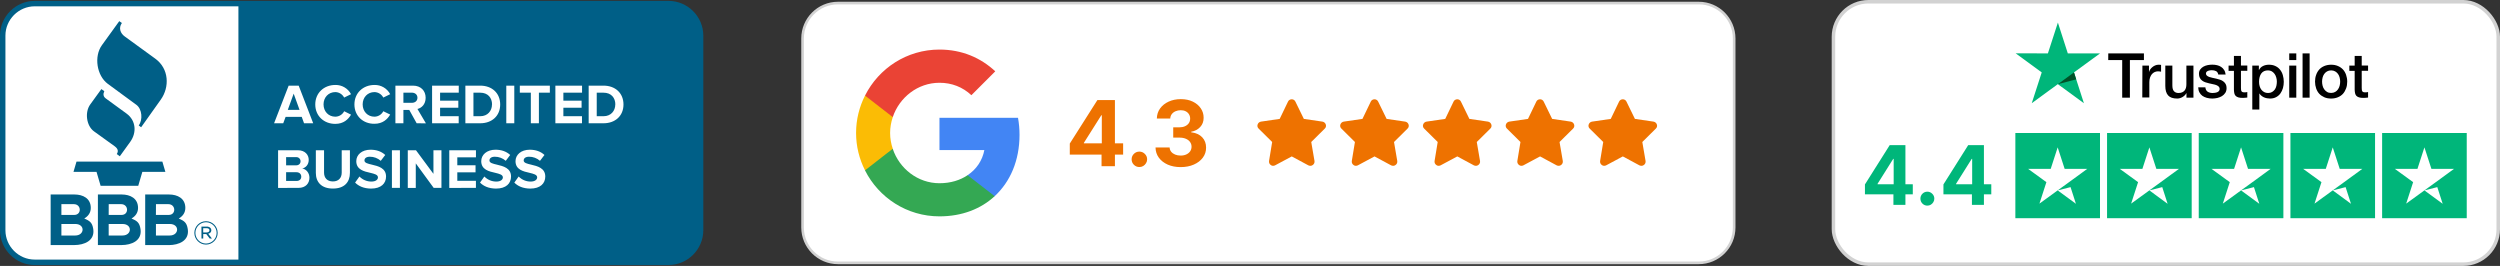
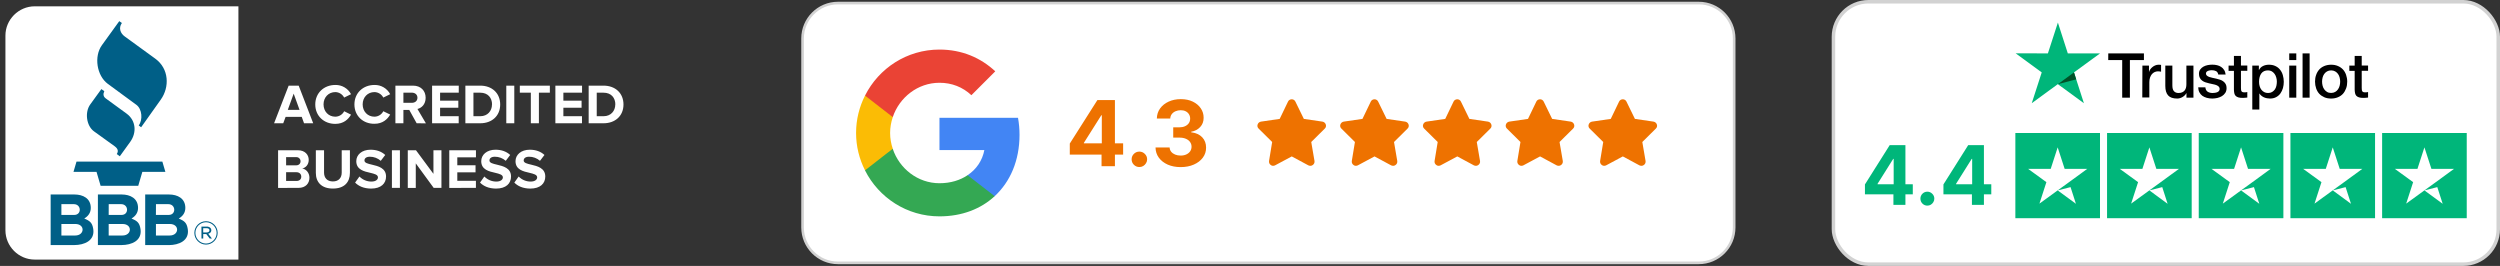
<svg xmlns="http://www.w3.org/2000/svg" width="1429" height="152" viewBox="0 0 1429 152" fill="none">
  <rect x="0" y="0" width="1429" height="152" fill="#333333" stroke="none" />
  <rect x="1048" y="1" width="380" height="150" rx="20" fill="white" stroke="#D2D2D2" stroke-width="2" />
  <g clip-path="url(#clip0_85_78)">
    <path d="M1151.98 76.012H1200.36V124.709H1151.98V76.012ZM1204.39 76.012H1252.77V124.709H1204.39V76.012ZM1256.8 76.012H1305.18V124.709H1256.8V76.012ZM1309.21 76.012H1357.58V124.709H1309.21V76.012ZM1361.62 76.012H1409.99V124.709H1361.62V76.012Z" fill="#00B67A" />
    <path d="M1176.17 108.833L1183.53 106.956L1186.6 116.492L1176.17 108.833ZM1193.1 96.506H1180.15L1176.17 84.231L1172.19 96.506H1159.24L1169.72 104.115L1165.74 116.391L1176.22 108.782L1182.67 104.115L1193.1 96.506ZM1228.58 108.833L1235.94 106.956L1239.01 116.492L1228.58 108.833ZM1245.51 96.506H1232.56L1228.58 84.231L1224.6 96.506H1211.65L1222.13 104.115L1218.15 116.391L1228.63 108.782L1235.08 104.115L1245.51 96.506ZM1280.99 108.833L1288.35 106.956L1291.42 116.492L1280.99 108.833ZM1297.92 96.506H1284.97L1280.99 84.231L1277.01 96.506H1264.06L1274.54 104.115L1270.56 116.391L1281.04 108.782L1287.49 104.115L1297.92 96.506ZM1333.4 108.833L1340.75 106.956L1343.83 116.492L1333.4 108.833ZM1350.33 96.506H1337.38L1333.4 84.231L1329.42 96.506H1316.46L1326.95 104.115L1322.97 116.391L1333.45 108.782L1339.9 104.115L1350.33 96.506ZM1385.8 108.833L1393.16 106.956L1396.24 116.492L1385.8 108.833ZM1402.74 96.506H1389.79L1385.8 84.231L1381.82 96.506H1368.87L1379.35 104.115L1375.37 116.391L1385.85 108.782L1392.31 104.115L1402.74 96.506Z" fill="white" />
  </g>
  <path d="M1110.87 111.099V105.413L1125.03 82.953H1129.9V90.823H1127.02L1118.09 105.047V105.313H1138.22V111.099H1110.87ZM1127.15 117.102V109.365L1127.29 106.847V82.953H1134.01V117.102H1127.15Z" fill="#00B67A" />
  <path d="M1101.68 117.537C1100.59 117.537 1099.65 117.148 1098.86 116.37C1098.09 115.58 1097.71 114.635 1097.71 113.535C1097.71 112.446 1098.09 111.512 1098.86 110.734C1099.65 109.955 1100.59 109.566 1101.68 109.566C1102.74 109.566 1103.67 109.955 1104.46 110.734C1105.26 111.512 1105.66 112.446 1105.66 113.535C1105.66 114.269 1105.47 114.941 1105.09 115.552C1104.73 116.153 1104.25 116.636 1103.65 117.003C1103.06 117.359 1102.4 117.537 1101.68 117.537Z" fill="#00B67A" />
  <path d="M1066 111.099V105.413L1080.16 82.953H1085.03V90.823H1082.15L1073.22 105.047V105.313H1093.35V111.099H1066ZM1082.28 117.102V109.365L1082.42 106.847V82.953H1089.14V117.102H1082.28Z" fill="#00B67A" />
  <g clip-path="url(#clip1_85_78)">
    <path d="M971 1.75H479C467.816 1.75 458.75 10.816 458.75 22V130C458.75 141.184 467.816 150.25 479 150.25H971C982.184 150.25 991.25 141.184 991.25 130V22C991.25 10.816 982.184 1.75 971 1.75Z" fill="white" stroke="#D2D2D2" stroke-width="1.5" />
    <path d="M582.76 77.082C582.76 73.702 582.457 70.452 581.893 67.332H537V85.792H562.653C561.527 91.729 558.147 96.755 553.077 100.136V112.139H568.547C577.56 103.819 582.76 91.599 582.76 77.082Z" fill="#4285F4" />
-     <path d="M537 123.669C549.87 123.669 560.66 119.422 568.547 112.142L553.077 100.139C548.83 102.999 543.413 104.732 537 104.732C524.607 104.732 514.077 96.368 510.307 85.102H494.447V97.408C502.29 112.965 518.367 123.669 537 123.669Z" fill="#34A853" />
+     <path d="M537 123.669C549.87 123.669 560.66 119.422 568.547 112.142L553.077 100.139C548.83 102.999 543.413 104.732 537 104.732C524.607 104.732 514.077 96.368 510.307 85.102H494.447V97.408C502.29 112.965 518.367 123.669 537 123.669" fill="#34A853" />
    <path d="M510.307 85.057C509.353 82.197 508.79 79.163 508.79 76C508.79 72.837 509.353 69.803 510.307 66.943V54.637H494.447C491.197 61.05 489.333 68.287 489.333 76C489.333 83.713 491.197 90.95 494.447 97.363L506.797 87.743L510.307 85.057Z" fill="#FBBC05" />
    <path d="M537 47.312C544.02 47.312 550.26 49.739 555.243 54.419L568.893 40.769C560.617 33.055 549.87 28.332 537 28.332C518.367 28.332 502.29 39.035 494.447 54.635L510.307 66.942C514.077 55.675 524.607 47.312 537 47.312Z" fill="#EA4335" />
    <path d="M611.493 88.352V82.055L627.281 57.181H632.71V65.897H629.497L619.544 81.648V81.944H641.98V88.352H611.493ZM629.645 94.999V86.431L629.793 83.643V57.181H637.29V94.999H629.645ZM651.268 95.479C650.05 95.479 649.003 95.049 648.129 94.187C647.268 93.313 646.837 92.266 646.837 91.048C646.837 89.841 647.268 88.807 648.129 87.945C649.003 87.084 650.05 86.653 651.268 86.653C652.45 86.653 653.484 87.084 654.371 87.945C655.257 88.807 655.7 89.841 655.7 91.048C655.7 91.86 655.491 92.605 655.072 93.282C654.666 93.947 654.131 94.482 653.466 94.888C652.801 95.282 652.069 95.479 651.268 95.479ZM674.845 95.516C672.087 95.516 669.631 95.042 667.477 94.094C665.335 93.134 663.642 91.817 662.399 90.143C661.168 88.456 660.534 86.511 660.497 84.308H668.548C668.597 85.231 668.899 86.043 669.453 86.745C670.019 87.434 670.77 87.97 671.706 88.352C672.641 88.733 673.694 88.924 674.863 88.924C676.082 88.924 677.159 88.709 678.095 88.278C679.03 87.847 679.763 87.25 680.292 86.487C680.822 85.723 681.086 84.843 681.086 83.846C681.086 82.836 680.803 81.944 680.237 81.168C679.683 80.38 678.883 79.765 677.836 79.322C676.802 78.879 675.571 78.657 674.143 78.657H670.616V72.785H674.143C675.35 72.785 676.414 72.576 677.338 72.157C678.273 71.738 679 71.16 679.517 70.421C680.034 69.67 680.292 68.796 680.292 67.799C680.292 66.851 680.065 66.02 679.609 65.306C679.166 64.58 678.538 64.013 677.725 63.607C676.925 63.201 675.99 62.998 674.919 62.998C673.835 62.998 672.844 63.195 671.946 63.589C671.047 63.97 670.327 64.518 669.785 65.232C669.243 65.946 668.954 66.783 668.917 67.744H661.254C661.291 65.565 661.913 63.644 663.119 61.982C664.325 60.32 665.95 59.022 667.994 58.086C670.05 57.138 672.37 56.664 674.956 56.664C677.565 56.664 679.849 57.138 681.806 58.086C683.764 59.034 685.284 60.314 686.368 61.927C687.463 63.527 688.005 65.325 687.993 67.319C688.005 69.436 687.346 71.203 686.017 72.619C684.699 74.034 682.982 74.933 680.865 75.315V75.61C683.647 75.967 685.764 76.933 687.217 78.509C688.682 80.073 689.408 82.03 689.396 84.381C689.408 86.536 688.787 88.45 687.531 90.124C686.288 91.799 684.57 93.116 682.379 94.076C680.188 95.036 677.676 95.516 674.845 95.516Z" fill="#EE7200" />
    <path d="M745.277 67.957L755.891 69.516C756.781 69.664 757.523 70.258 757.82 71.148C758.117 71.965 757.895 72.93 757.227 73.523L749.508 81.168L751.363 92.004C751.512 92.894 751.141 93.785 750.398 94.305C749.656 94.898 748.691 94.898 747.875 94.527L738.375 89.406L728.801 94.527C728.059 94.898 727.02 94.898 726.352 94.305C725.609 93.785 725.238 92.894 725.387 92.004L727.168 81.168L719.449 73.523C718.781 72.93 718.559 71.965 718.855 71.148C719.152 70.258 719.895 69.664 720.785 69.516L731.473 67.957L736.223 58.086C736.594 57.27 737.41 56.75 738.375 56.75C739.266 56.75 740.082 57.27 740.453 58.086L745.277 67.957ZM792.587 67.957L803.201 69.516C804.091 69.664 804.833 70.258 805.13 71.148C805.427 71.965 805.205 72.93 804.537 73.523L796.818 81.168L798.673 92.004C798.822 92.894 798.451 93.785 797.708 94.305C796.966 94.898 796.001 94.898 795.185 94.527L785.685 89.406L776.111 94.527C775.369 94.898 774.33 94.898 773.662 94.305C772.919 93.785 772.548 92.894 772.697 92.004L774.478 81.168L766.759 73.523C766.091 72.93 765.869 71.965 766.165 71.148C766.462 70.258 767.205 69.664 768.095 69.516L778.783 67.957L783.533 58.086C783.904 57.27 784.72 56.75 785.685 56.75C786.576 56.75 787.392 57.27 787.763 58.086L792.587 67.957ZM839.897 67.957L850.511 69.516C851.401 69.664 852.143 70.258 852.44 71.148C852.737 71.965 852.515 72.93 851.847 73.523L844.128 81.168L845.983 92.004C846.132 92.894 845.761 93.785 845.018 94.305C844.276 94.898 843.311 94.898 842.495 94.527L832.995 89.406L823.421 94.527C822.679 94.898 821.64 94.898 820.972 94.305C820.229 93.785 819.858 92.894 820.007 92.004L821.788 81.168L814.069 73.523C813.401 72.93 813.179 71.965 813.475 71.148C813.772 70.258 814.515 69.664 815.405 69.516L826.093 67.957L830.843 58.086C831.214 57.27 832.03 56.75 832.995 56.75C833.886 56.75 834.702 57.27 835.073 58.086L839.897 67.957ZM887.207 67.957L897.821 69.516C898.711 69.664 899.453 70.258 899.75 71.148C900.047 71.965 899.825 72.93 899.157 73.523L891.438 81.168L893.293 92.004C893.442 92.894 893.071 93.785 892.328 94.305C891.586 94.898 890.621 94.898 889.805 94.527L880.305 89.406L870.731 94.527C869.989 94.898 868.95 94.898 868.282 94.305C867.539 93.785 867.168 92.894 867.317 92.004L869.098 81.168L861.379 73.523C860.711 72.93 860.489 71.965 860.785 71.148C861.082 70.258 861.825 69.664 862.715 69.516L873.403 67.957L878.153 58.086C878.524 57.27 879.34 56.75 880.305 56.75C881.196 56.75 882.012 57.27 882.383 58.086L887.207 67.957ZM934.517 67.957L945.131 69.516C946.021 69.664 946.763 70.258 947.06 71.148C947.357 71.965 947.135 72.93 946.467 73.523L938.748 81.168L940.603 92.004C940.752 92.894 940.381 93.785 939.638 94.305C938.896 94.898 937.931 94.898 937.115 94.527L927.615 89.406L918.041 94.527C917.299 94.898 916.26 94.898 915.592 94.305C914.849 93.785 914.478 92.894 914.627 92.004L916.408 81.168L908.689 73.523C908.021 72.93 907.799 71.965 908.095 71.148C908.392 70.258 909.135 69.664 910.025 69.516L920.713 67.957L925.463 58.086C925.834 57.27 926.65 56.75 927.615 56.75C928.506 56.75 929.322 57.27 929.693 58.086L934.517 67.957Z" fill="#EE7200" />
-     <path fill-rule="evenodd" clip-rule="evenodd" d="M19.825 151.492C8.954 151.473 0.021 142.54 0.002 131.67V20.33C0.021 9.46 8.954 0.527 19.825 0.508H382.191C393.062 0.527 401.995 9.46 402.014 20.33V131.65C401.995 142.521 393.062 151.454 382.191 151.473H19.825V151.492Z" fill="#005F87" />
    <path fill-rule="evenodd" clip-rule="evenodd" d="M19.825 3.609C10.659 3.629 3.103 11.166 3.103 20.332V131.652C3.122 140.818 10.659 148.375 19.825 148.375H136.28V3.609H19.825ZM293.988 104.37L296.468 100.882C298.251 102.742 300.731 103.788 303.308 103.788C305.827 103.788 307.048 102.626 307.048 101.405C307.048 99.835 305.052 99.37 302.688 98.789C299.162 97.994 294.666 97.025 294.666 92.123C294.666 88.538 297.766 85.574 302.824 85.574C306.254 85.574 309.083 86.601 311.214 88.577L308.656 91.929C306.932 90.399 304.703 89.565 302.398 89.585C300.44 89.585 299.336 90.457 299.336 91.736C299.336 93.131 301.312 93.576 303.618 94.119C307.145 94.952 311.679 96.018 311.679 100.901C311.679 104.835 308.869 107.799 303.076 107.799C298.948 107.761 295.964 106.404 293.988 104.37ZM274.379 104.37L276.859 100.882C278.642 102.742 281.122 103.788 283.699 103.788C286.218 103.788 287.439 102.626 287.439 101.405C287.439 99.835 285.443 99.37 283.098 98.789C279.572 97.994 275.076 97.025 275.076 92.123C275.076 88.538 278.177 85.574 283.234 85.574C286.644 85.574 289.493 86.601 291.624 88.577L289.086 91.929C287.361 90.399 285.133 89.565 282.827 89.585C280.87 89.585 279.765 90.457 279.765 91.736C279.765 93.131 281.742 93.576 284.048 94.119C287.574 94.952 292.108 96.018 292.108 100.901C292.108 104.835 289.299 107.799 283.505 107.799C279.358 107.761 276.394 106.404 274.379 104.37ZM202.975 104.37L205.455 100.882C207.238 102.742 209.718 103.788 212.295 103.788C214.814 103.788 216.035 102.626 216.035 101.405C216.035 99.835 214.039 99.37 211.675 98.789C208.149 97.994 203.653 97.025 203.653 92.123C203.653 88.538 206.753 85.574 211.811 85.574C215.24 85.574 218.069 86.601 220.201 88.577L217.643 91.929C215.919 90.399 213.69 89.565 211.384 89.585C209.427 89.585 208.323 90.457 208.323 91.736C208.323 93.131 210.28 93.576 212.605 94.119C216.132 94.952 220.666 96.018 220.666 100.901C220.666 104.835 217.856 107.799 212.063 107.799C207.955 107.761 204.99 106.404 202.975 104.37ZM180.536 98.828V85.884H185.226V98.653C185.226 101.657 186.989 103.711 190.283 103.711C193.577 103.711 195.321 101.638 195.321 98.653V85.884H200.01V98.789C200.01 104.137 196.852 107.78 190.302 107.78C183.772 107.799 180.536 104.118 180.536 98.828ZM247.91 107.412L237.659 93.383V107.412H233.087V85.884H237.776L247.755 99.37V85.884H252.328V107.393H247.91V107.412ZM224.018 107.412V85.884H228.591V107.393H224.018V107.412ZM256.804 107.412V85.884H272.053V89.914H261.396V94.468H271.821V98.498H261.396V103.362H272.034V107.393L256.804 107.412ZM158.951 107.412V85.884H170.267C174.375 85.884 176.467 88.5 176.467 91.367C176.467 94.08 174.782 95.882 172.766 96.308C175.053 96.657 176.874 98.886 176.874 101.579C176.874 104.796 174.723 107.393 170.616 107.393L158.951 107.412ZM172.204 100.959C172.204 99.603 171.236 98.44 169.434 98.44H163.543V103.44H169.434C171.158 103.44 172.204 102.49 172.204 100.959ZM171.798 92.162C171.798 90.864 170.732 89.817 169.453 89.817C169.395 89.817 169.337 89.817 169.279 89.817H163.543V94.507H169.279C170.829 94.507 171.798 93.538 171.798 92.181V92.162ZM180.207 59.706C180.207 53.098 185.206 48.564 191.659 48.564C195.418 48.467 198.906 50.521 200.65 53.834L196.716 55.772C195.747 53.892 193.81 52.672 191.678 52.633C187.783 52.633 184.935 55.636 184.935 59.667C184.935 63.697 187.764 66.701 191.678 66.701C193.81 66.681 195.767 65.48 196.736 63.581L200.65 65.538C199.1 68.212 196.387 70.808 191.659 70.808C185.226 70.828 180.207 66.332 180.207 59.706ZM202.587 59.706C202.587 53.098 207.587 48.564 214.039 48.564C217.798 48.467 221.286 50.521 223.03 53.834L219.096 55.772C218.108 53.873 216.171 52.672 214.039 52.633C210.144 52.633 207.296 55.636 207.296 59.667C207.296 63.697 210.125 66.701 214.039 66.701C216.171 66.681 218.128 65.48 219.096 63.581L223.03 65.48C221.48 68.154 218.767 70.75 214.039 70.75C207.606 70.828 202.587 66.332 202.587 59.706ZM238.163 70.46L233.939 62.845H230.587V70.46H226.014V48.951H236.071C240.547 48.951 243.298 51.877 243.298 55.888C243.298 59.686 240.915 61.76 238.609 62.283L243.453 70.499L238.163 70.46ZM173.793 70.46L172.476 66.817H163.252L161.896 70.46H156.664L164.996 48.951H170.732L179.025 70.46H173.793ZM336.481 70.46V48.951H344.969C351.712 48.951 356.381 53.234 356.381 59.725C356.381 66.216 351.692 70.46 344.969 70.46H336.481ZM317.453 70.46V48.951H332.703V52.982H322.026V57.535H332.432V61.566H322.026V66.429H332.664V70.46H317.453ZM289.396 70.46V48.951H293.969V70.46H289.396ZM266.008 70.46V48.951H274.495C281.238 48.951 285.908 53.234 285.908 59.725C285.908 66.216 281.219 70.46 274.495 70.46H266.008ZM246.98 70.46V48.951H262.229V52.982H251.553V57.535H261.977V61.566H251.553V66.429H262.191V70.46H246.98ZM303.425 70.46V52.982H297.127V48.951H314.295V52.982H308.036V70.46H303.425ZM351.731 59.725C351.731 55.927 349.386 52.982 344.988 52.982H341.093V66.429H344.988C349.212 66.429 351.692 63.368 351.692 59.725H351.731ZM281.257 59.725C281.257 55.927 278.913 52.982 274.514 52.982H270.62V66.429H274.514C278.738 66.429 281.219 63.368 281.219 59.725H281.257ZM167.864 53.524L164.512 62.786H171.216L167.864 53.524ZM238.609 55.869C238.609 54.067 237.233 52.962 235.392 52.962H230.587V58.775H235.392C237.233 58.775 238.609 57.69 238.609 55.869Z" fill="white" />
    <path fill-rule="evenodd" clip-rule="evenodd" d="M48.173 124.887C51.235 126.243 52.727 127.135 53.308 130.932C54.296 137.559 48.192 140.078 42.438 140.078H28.951V111.168H42.554C47.437 111.168 51.893 113.396 51.893 118.841C51.893 121.554 50.479 123.53 48.173 124.887ZM75.184 124.887C78.246 126.243 79.738 127.135 80.319 130.932C81.308 137.559 75.204 140.078 69.449 140.078H55.962V111.168H69.565C74.448 111.168 78.905 113.396 78.905 118.841C78.905 121.554 77.49 123.53 75.184 124.887ZM107.331 130.952C106.749 127.154 105.238 126.263 102.196 124.906C104.502 123.55 105.936 121.573 105.936 118.841C105.936 113.396 101.479 111.168 96.596 111.168H82.993V140.098H96.48C102.215 140.098 108.338 137.579 107.331 130.952ZM111.09 133.161V133.103C111.09 129.44 114.093 126.437 117.755 126.437C121.418 126.437 124.421 129.44 124.421 133.083V133.141C124.421 136.804 121.418 139.807 117.755 139.807C114.113 139.826 111.109 136.823 111.09 133.161ZM123.82 133.141V133.083C123.801 129.77 121.069 127.038 117.755 127.038C114.423 127.038 111.69 129.77 111.69 133.103V133.161C111.71 136.474 114.442 139.206 117.755 139.206C121.088 139.206 123.82 136.474 123.82 133.141ZM115.14 129.518H118.201C118.937 129.479 119.674 129.75 120.236 130.235C120.604 130.584 120.798 131.068 120.798 131.553V131.591C120.798 132.696 120.061 133.355 119.034 133.606L121.146 136.358H119.887L117.91 133.781H116.167V136.358H115.159L115.14 129.518ZM42.999 134.614H35.094V128.026H42.999C48.793 128.026 48.444 134.614 42.999 134.614ZM70.011 134.614H62.124V128.026H70.011C75.804 128.026 75.456 134.614 70.011 134.614ZM89.136 128.026V134.614H97.022C102.467 134.614 102.816 128.026 97.022 128.026H89.136ZM118.104 132.87C119.054 132.87 119.732 132.424 119.732 131.649V131.611C119.732 130.894 119.151 130.429 118.162 130.429H116.147V132.87H118.104ZM35.094 116.69H42.186C46.603 116.69 46.758 122.852 42.457 122.852H35.094V116.69ZM89.155 116.69H96.189C100.607 116.69 100.762 122.852 96.46 122.852H89.116L89.155 116.69ZM62.144 116.69H69.216C73.634 116.69 73.789 122.852 69.488 122.852H62.124L62.144 116.69ZM42.011 98.224H55.168L57.513 106.208H79.021L81.366 98.224H94.522L92.798 92.353H43.736L42.011 98.224ZM57.939 50.925L51.564 59.722C48.367 64.121 49.355 71.93 53.715 75.069L65.535 83.594C67.569 85.067 67.724 86.52 66.755 88.051L68.48 89.33L74.467 81.037C78.168 75.902 77.839 68.946 72.355 64.935L60.419 56.234C59.005 55.188 58.85 53.735 59.625 52.126L57.939 50.925ZM68.17 12.094L58.249 25.832C53.599 32.265 55.284 43.252 61.64 47.941L77.955 59.916C81.269 62.338 81.695 68.539 79.292 71.697L80.668 72.743L91.926 56.913C96.983 49.801 96.693 39.28 88.748 33.525L71.29 20.833C68.848 19.069 67.627 16.047 69.662 13.159L68.17 12.094Z" fill="#005F87" />
  </g>
  <g clip-path="url(#clip2_85_78)">
    <path d="M1205.09 30.516H1225.47V34.329H1217.45V55.823H1213.05V34.329H1205.06L1205.09 30.516ZM1224.6 37.5H1228.36V41.044H1228.43C1228.56 40.537 1228.8 40.065 1229.13 39.593C1229.47 39.12 1229.87 38.681 1230.37 38.31C1230.84 37.905 1231.38 37.602 1231.98 37.365C1232.55 37.129 1233.16 36.994 1233.76 36.994C1234.23 36.994 1234.57 37.028 1234.74 37.028C1234.91 37.062 1235.11 37.096 1235.27 37.096V40.976C1235.01 40.908 1234.7 40.875 1234.4 40.841C1234.1 40.807 1233.83 40.773 1233.53 40.773C1232.86 40.773 1232.22 40.908 1231.62 41.178C1231.01 41.448 1230.51 41.853 1230.04 42.359C1229.6 42.899 1229.23 43.54 1228.96 44.317C1228.69 45.093 1228.56 46.004 1228.56 47.016V55.722H1224.53L1224.6 37.5ZM1253.77 55.823H1249.78V53.258H1249.71C1249.21 54.203 1248.47 54.912 1247.49 55.486C1246.52 56.059 1245.51 56.329 1244.51 56.329C1242.12 56.329 1240.38 55.755 1239.3 54.541C1238.23 53.36 1237.69 51.538 1237.69 49.142V37.5H1241.72V48.737C1241.72 50.357 1242.02 51.504 1242.66 52.145C1243.26 52.82 1244.14 53.157 1245.25 53.157C1246.08 53.157 1246.79 53.022 1247.36 52.752C1247.93 52.482 1248.4 52.145 1248.74 51.706C1249.11 51.268 1249.34 50.728 1249.51 50.12C1249.68 49.513 1249.74 48.838 1249.74 48.13V37.5H1253.77V55.823ZM1260.59 49.952C1260.72 51.133 1261.16 51.943 1261.93 52.449C1262.7 52.921 1263.64 53.157 1264.72 53.157C1265.09 53.157 1265.52 53.124 1265.99 53.056C1266.46 52.989 1266.93 52.887 1267.34 52.719C1267.77 52.55 1268.11 52.314 1268.38 51.976C1268.65 51.639 1268.78 51.234 1268.75 50.728C1268.71 50.222 1268.55 49.783 1268.18 49.446C1267.81 49.108 1267.37 48.872 1266.83 48.636C1266.3 48.433 1265.66 48.265 1264.95 48.13C1264.25 47.995 1263.54 47.826 1262.8 47.657C1262.07 47.488 1261.33 47.286 1260.62 47.05C1259.92 46.814 1259.31 46.51 1258.74 46.071C1258.2 45.666 1257.74 45.16 1257.43 44.519C1257.1 43.878 1256.93 43.136 1256.93 42.191C1256.93 41.178 1257.16 40.369 1257.67 39.694C1258.14 39.019 1258.78 38.479 1259.51 38.074C1260.25 37.669 1261.09 37.365 1262 37.197C1262.9 37.028 1263.78 36.961 1264.58 36.961C1265.52 36.961 1266.43 37.062 1267.27 37.264C1268.11 37.467 1268.91 37.77 1269.59 38.243C1270.29 38.681 1270.86 39.289 1271.3 39.998C1271.77 40.706 1272.04 41.583 1272.17 42.596H1267.97C1267.77 41.617 1267.34 40.976 1266.66 40.639C1265.96 40.301 1265.19 40.132 1264.28 40.132C1264.01 40.132 1263.64 40.166 1263.27 40.2C1262.87 40.267 1262.54 40.335 1262.17 40.47C1261.83 40.605 1261.53 40.807 1261.29 41.044C1261.06 41.28 1260.92 41.617 1260.92 42.022C1260.92 42.528 1261.09 42.899 1261.43 43.203C1261.76 43.507 1262.2 43.743 1262.77 43.979C1263.31 44.182 1263.95 44.35 1264.65 44.485C1265.36 44.62 1266.09 44.789 1266.83 44.958C1267.57 45.126 1268.28 45.329 1268.98 45.565C1269.69 45.801 1270.32 46.105 1270.86 46.544C1271.4 46.949 1271.87 47.455 1272.2 48.062C1272.54 48.669 1272.71 49.446 1272.71 50.323C1272.71 51.403 1272.47 52.314 1271.97 53.09C1271.47 53.832 1270.83 54.473 1270.06 54.946C1269.28 55.418 1268.38 55.755 1267.44 55.992C1266.46 56.194 1265.52 56.329 1264.58 56.329C1263.44 56.329 1262.37 56.194 1261.39 55.924C1260.42 55.654 1259.55 55.249 1258.84 54.743C1258.14 54.203 1257.57 53.562 1257.16 52.752C1256.76 51.976 1256.53 51.032 1256.49 49.918H1260.56V49.952H1260.59ZM1273.85 37.5H1276.91V31.967H1280.93V37.467H1284.56V40.47H1280.93V50.255C1280.93 50.694 1280.97 51.032 1281 51.369C1281.03 51.673 1281.14 51.943 1281.24 52.145C1281.37 52.347 1281.57 52.516 1281.81 52.617C1282.08 52.719 1282.41 52.786 1282.88 52.786C1283.15 52.786 1283.45 52.786 1283.72 52.752C1283.99 52.719 1284.29 52.685 1284.56 52.617V55.755C1284.12 55.823 1283.69 55.857 1283.25 55.891C1282.81 55.958 1282.41 55.958 1281.94 55.958C1280.87 55.958 1280.03 55.857 1279.39 55.654C1278.75 55.452 1278.25 55.148 1277.88 54.777C1277.51 54.372 1277.27 53.9 1277.14 53.326C1277.01 52.752 1276.94 52.044 1276.91 51.301V40.504H1273.85V37.433V37.5ZM1287.38 37.5H1291.17V39.998H1291.24C1291.81 38.918 1292.58 38.175 1293.59 37.703C1294.6 37.23 1295.67 36.994 1296.88 36.994C1298.33 36.994 1299.57 37.23 1300.64 37.77C1301.72 38.276 1302.59 38.951 1303.29 39.862C1304 40.74 1304.54 41.786 1304.87 42.967C1305.21 44.148 1305.41 45.43 1305.41 46.746C1305.41 47.995 1305.24 49.176 1304.94 50.323C1304.6 51.47 1304.13 52.516 1303.49 53.394C1302.86 54.271 1302.05 54.98 1301.04 55.519C1300.04 56.059 1298.9 56.329 1297.55 56.329C1296.98 56.329 1296.38 56.262 1295.81 56.16C1295.24 56.059 1294.67 55.891 1294.13 55.654C1293.59 55.418 1293.09 55.114 1292.65 54.743C1292.18 54.372 1291.81 53.933 1291.51 53.461H1291.44V62.605H1287.41V37.5H1287.38ZM1301.45 46.679C1301.45 45.869 1301.35 45.059 1301.11 44.283C1300.91 43.507 1300.57 42.832 1300.14 42.224C1299.7 41.617 1299.16 41.145 1298.56 40.773C1297.92 40.402 1297.18 40.234 1296.38 40.234C1294.7 40.234 1293.42 40.807 1292.55 41.988C1291.71 43.169 1291.27 44.755 1291.27 46.712C1291.27 47.657 1291.37 48.501 1291.61 49.277C1291.85 50.053 1292.15 50.728 1292.62 51.301C1293.05 51.875 1293.59 52.314 1294.23 52.651C1294.87 52.989 1295.57 53.157 1296.41 53.157C1297.35 53.157 1298.09 52.955 1298.73 52.584C1299.37 52.212 1299.87 51.706 1300.31 51.133C1300.71 50.525 1301.01 49.85 1301.18 49.074C1301.35 48.265 1301.45 47.488 1301.45 46.679ZM1308.53 30.516H1312.56V34.329H1308.53V30.516ZM1308.53 37.5H1312.56V55.823H1308.53V37.5ZM1316.15 30.516H1320.18V55.823H1316.15V30.516ZM1332.47 56.329C1331.03 56.329 1329.72 56.093 1328.57 55.587C1327.43 55.081 1326.49 54.44 1325.69 53.596C1324.91 52.752 1324.31 51.706 1323.91 50.525C1323.5 49.344 1323.27 48.028 1323.27 46.645C1323.27 45.261 1323.47 43.979 1323.91 42.798C1324.31 41.617 1324.91 40.605 1325.69 39.727C1326.46 38.884 1327.43 38.209 1328.57 37.737C1329.72 37.264 1331.03 36.994 1332.47 36.994C1333.91 36.994 1335.22 37.23 1336.36 37.737C1337.5 38.209 1338.44 38.884 1339.25 39.727C1340.02 40.571 1340.63 41.617 1341.03 42.798C1341.43 43.979 1341.67 45.261 1341.67 46.645C1341.67 48.062 1341.47 49.344 1341.03 50.525C1340.59 51.706 1340.02 52.719 1339.25 53.596C1338.48 54.44 1337.5 55.114 1336.36 55.587C1335.22 56.059 1333.95 56.329 1332.47 56.329ZM1332.47 53.124C1333.34 53.124 1334.15 52.921 1334.78 52.55C1335.46 52.179 1335.96 51.673 1336.4 51.065C1336.83 50.458 1337.14 49.749 1337.34 49.007C1337.54 48.231 1337.64 47.455 1337.64 46.645C1337.64 45.869 1337.54 45.093 1337.34 44.317C1337.14 43.54 1336.83 42.866 1336.4 42.258C1335.96 41.651 1335.42 41.178 1334.78 40.807C1334.11 40.436 1333.34 40.234 1332.47 40.234C1331.6 40.234 1330.79 40.436 1330.15 40.807C1329.48 41.178 1328.98 41.684 1328.54 42.258C1328.1 42.866 1327.8 43.54 1327.6 44.317C1327.4 45.093 1327.3 45.869 1327.3 46.645C1327.3 47.455 1327.4 48.231 1327.6 49.007C1327.8 49.783 1328.1 50.458 1328.54 51.065C1328.98 51.673 1329.51 52.179 1330.15 52.55C1330.82 52.955 1331.6 53.124 1332.47 53.124ZM1342.88 37.5H1345.93V31.967H1349.96V37.467H1353.59V40.47H1349.96V50.255C1349.96 50.694 1349.99 51.032 1350.03 51.369C1350.06 51.673 1350.16 51.943 1350.26 52.145C1350.4 52.347 1350.6 52.516 1350.83 52.617C1351.1 52.719 1351.44 52.786 1351.91 52.786C1352.18 52.786 1352.48 52.786 1352.75 52.752C1353.02 52.719 1353.32 52.685 1353.59 52.617V55.755C1353.15 55.823 1352.71 55.857 1352.28 55.891C1351.84 55.958 1351.44 55.958 1350.97 55.958C1349.89 55.958 1349.05 55.857 1348.42 55.654C1347.78 55.452 1347.27 55.148 1346.9 54.777C1346.54 54.372 1346.3 53.9 1346.17 53.326C1346.03 52.752 1345.97 52.044 1345.93 51.301V40.504H1342.88V37.433V37.5Z" fill="black" />
    <path d="M1200.39 30.516H1181.96L1176.29 12.902L1170.58 30.516L1152.15 30.483L1167.05 41.382L1161.35 58.996L1176.25 48.097L1191.16 58.996L1185.49 41.382L1200.39 30.516Z" fill="#00B67A" />
    <path d="M1186.76 45.365L1185.49 41.383L1176.29 48.098L1186.76 45.365Z" fill="#005128" />
  </g>
  <defs>
    <clipPath id="clip0_85_78">
      <rect width="258.008" height="48.723" fill="white" transform="translate(1151.98 76)" />
    </clipPath>
    <clipPath id="clip1_85_78">
      <rect width="992" height="152" fill="white" />
    </clipPath>
    <clipPath id="clip2_85_78">
      <rect width="202" height="50.955" fill="white" transform="translate(1152 12)" />
    </clipPath>
  </defs>
</svg>